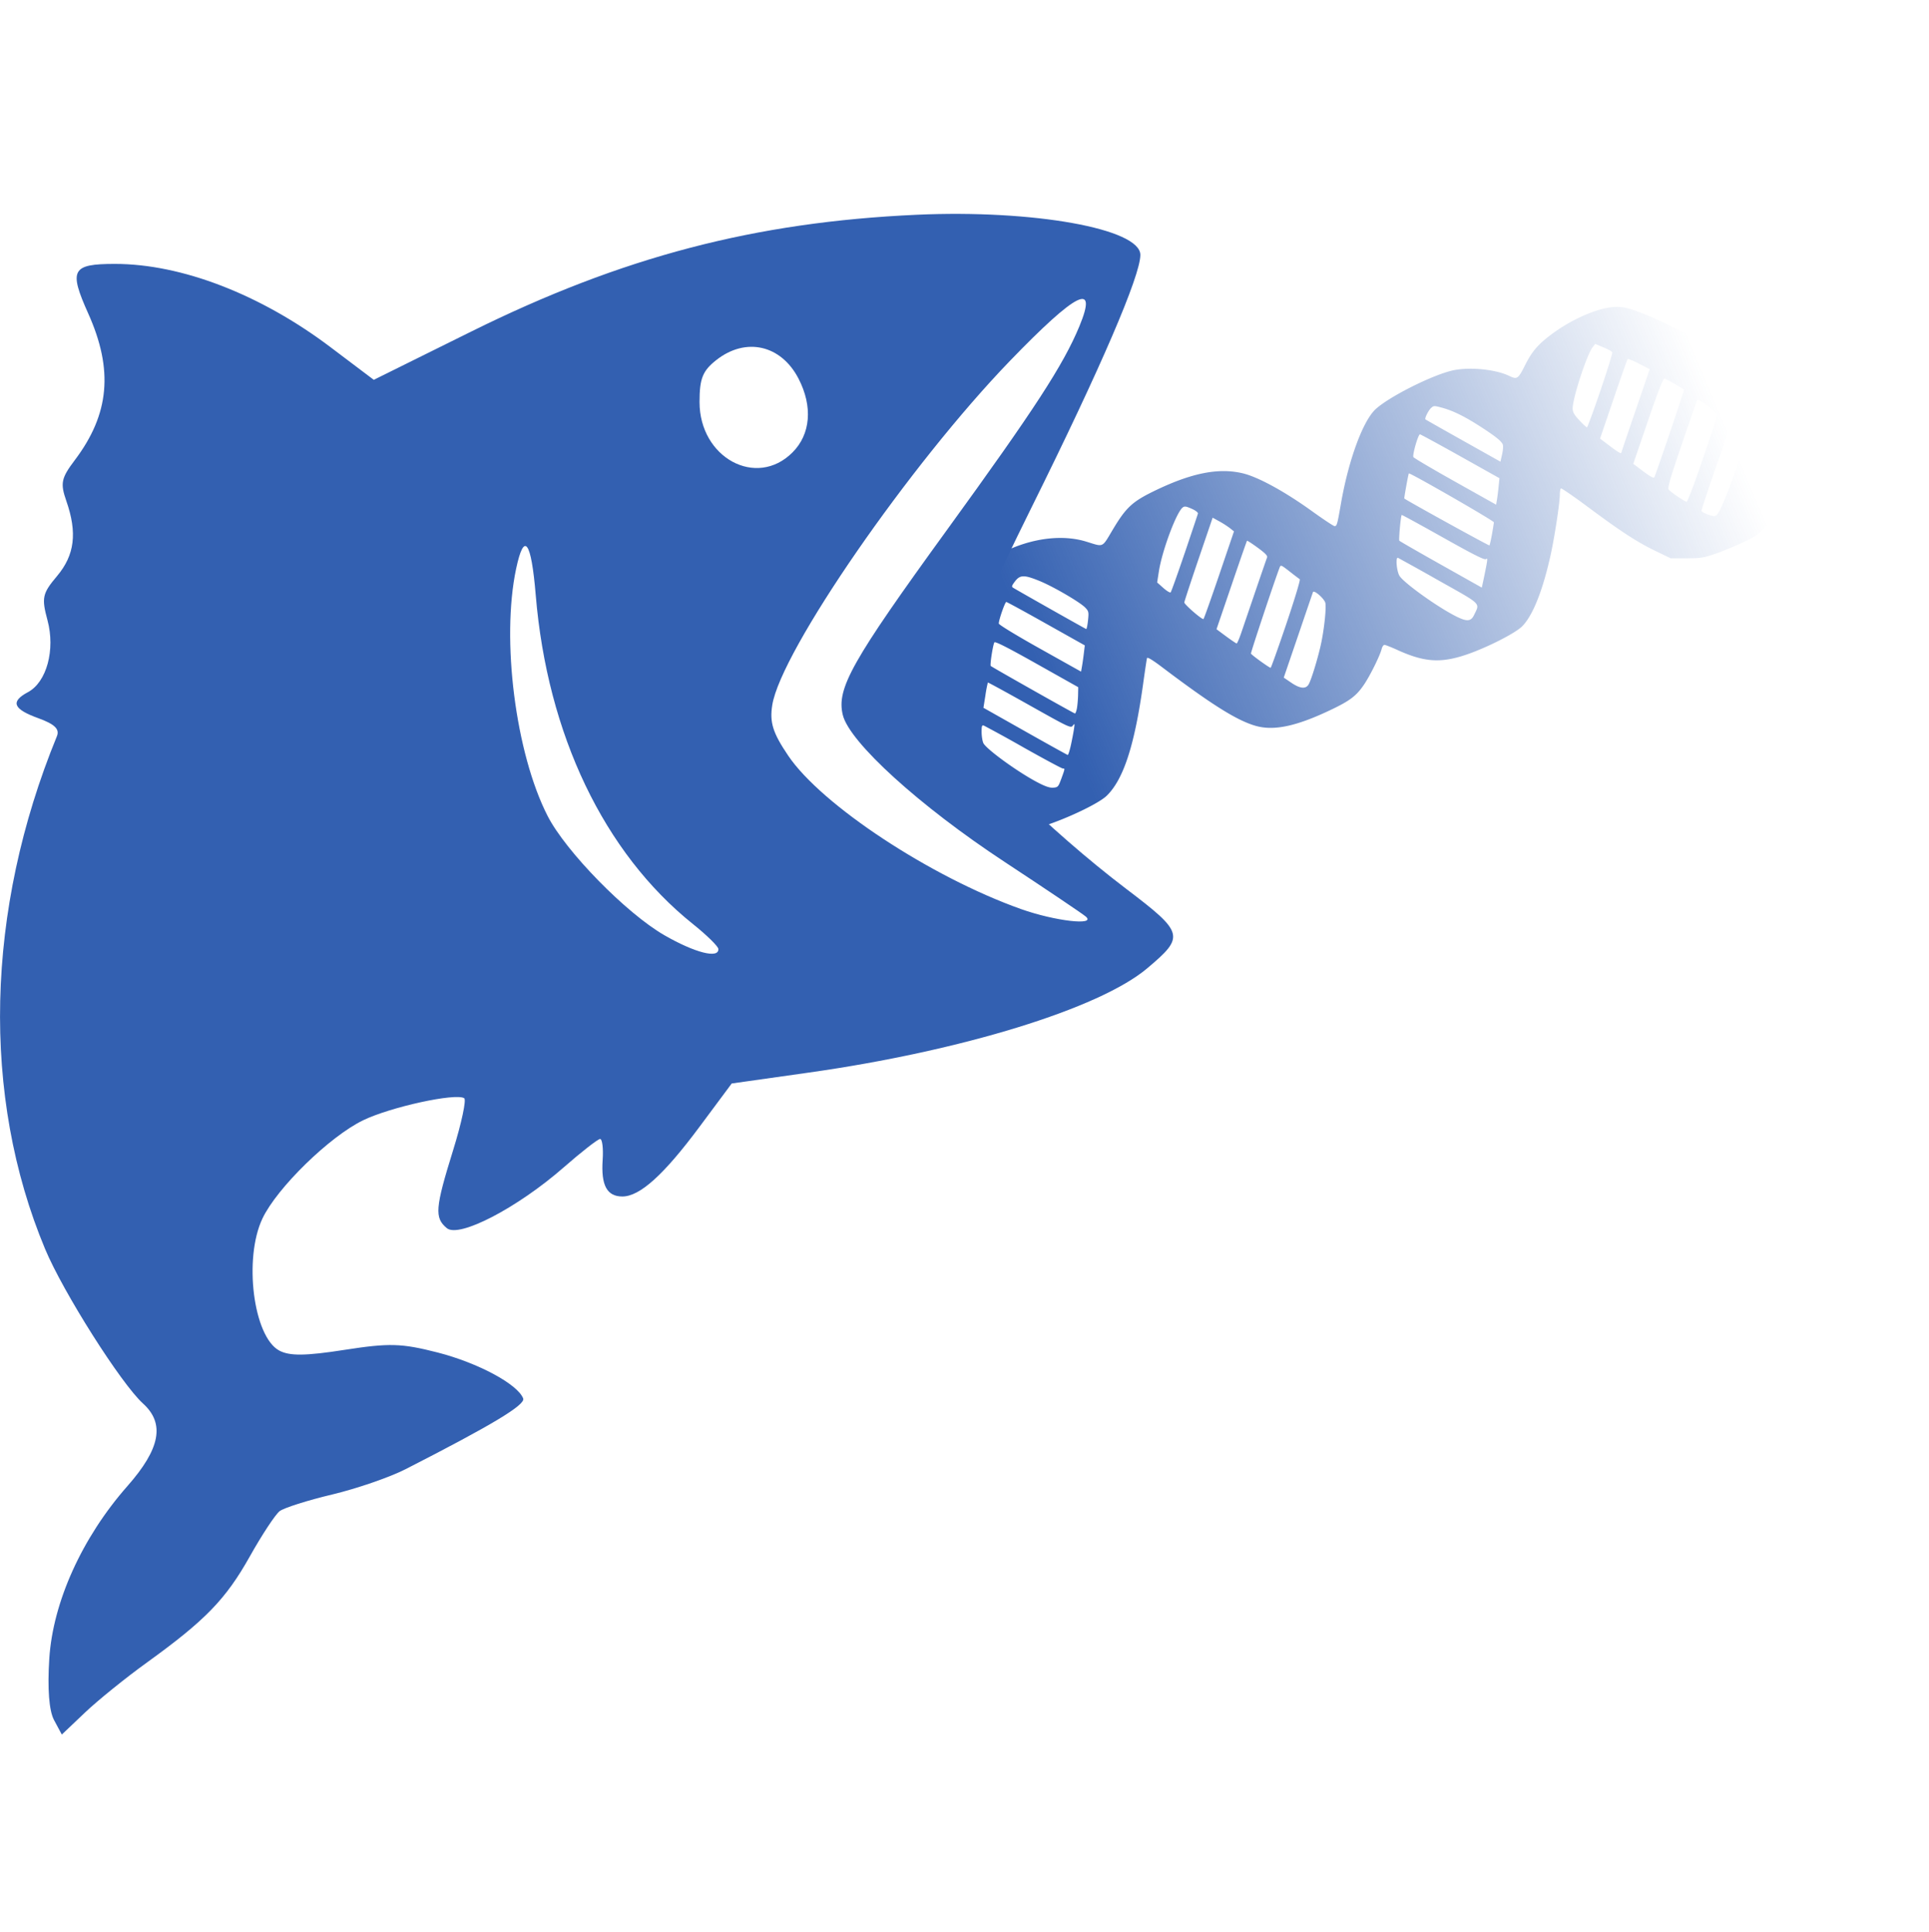
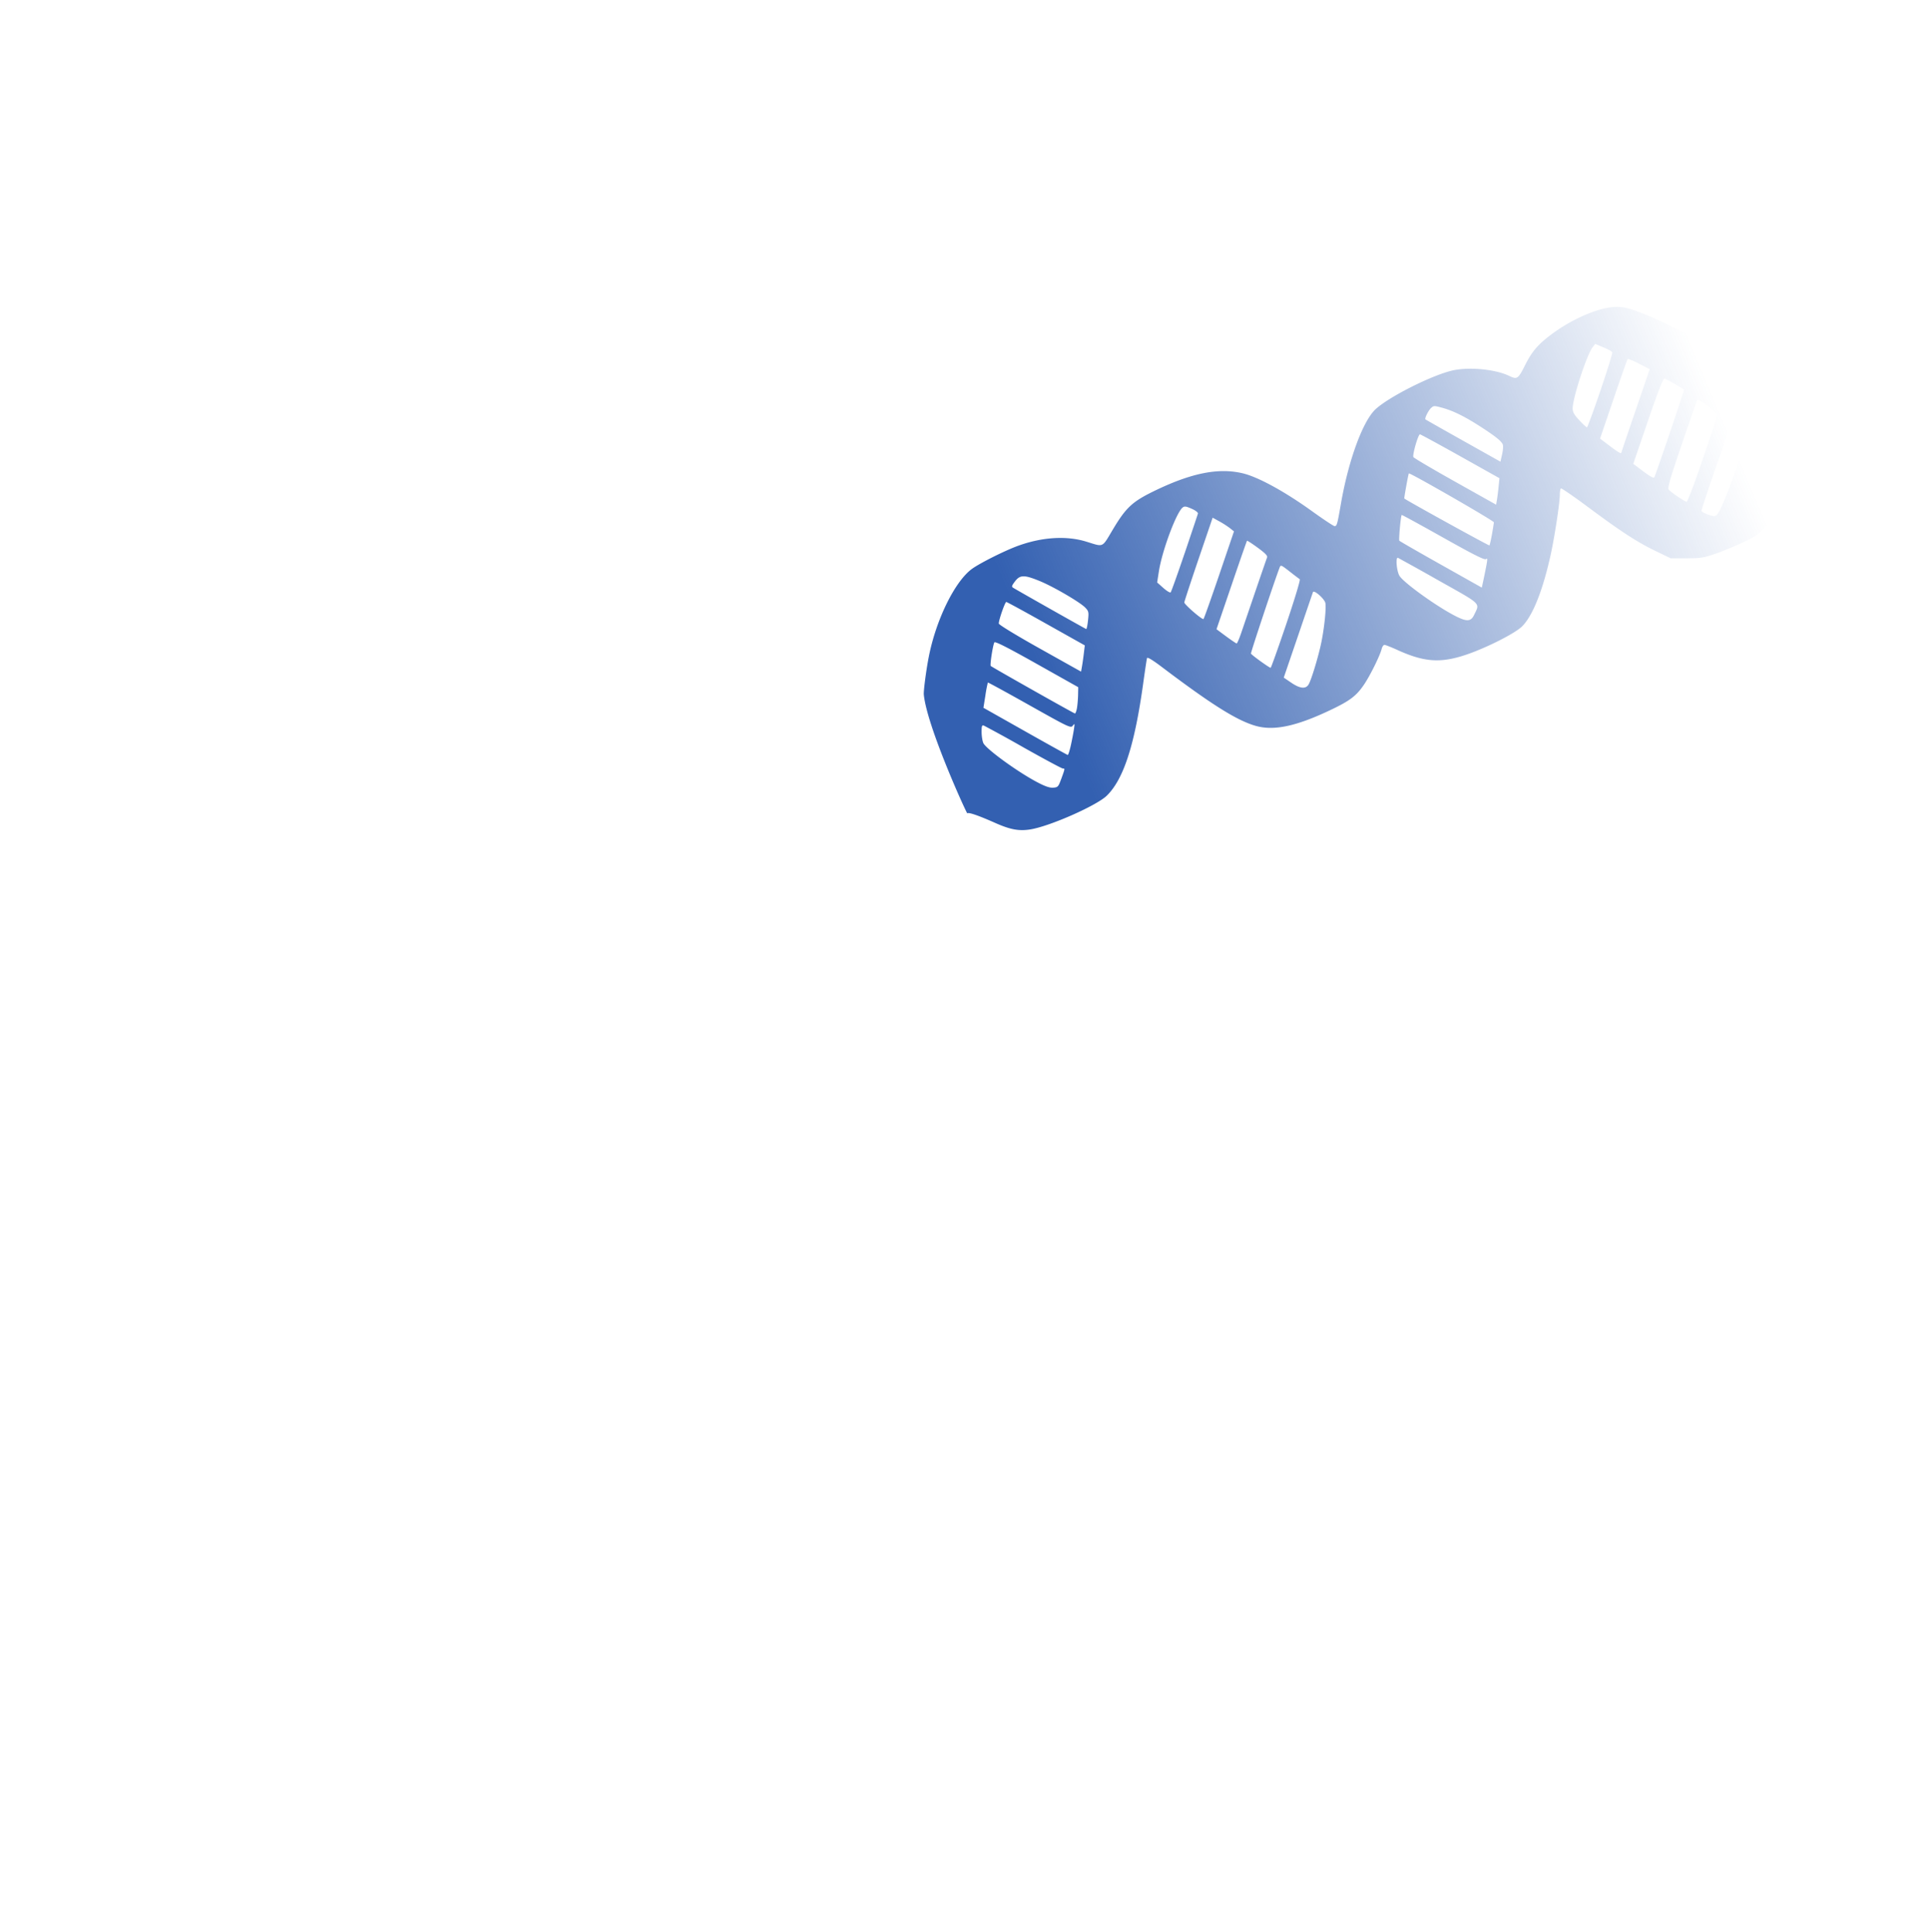
<svg xmlns="http://www.w3.org/2000/svg" xmlns:xlink="http://www.w3.org/1999/xlink" data-bbox="0.001 8.202 73.966 58.311" viewBox="0 0 73.966 74.083" height="280" width="279.556" data-type="ugc">
  <g>
    <defs>
      <linearGradient id="a62a418b-f65b-45a6-b220-613fe0378105">
        <stop offset="0" stop-color="#3360b1" />
        <stop offset="1" stop-color="#3360b1" stop-opacity="0" />
      </linearGradient>
      <linearGradient y2="204.948" x2="89.889" y1="215.781" x1="64.188" gradientTransform="translate(3.891 -39.594)" gradientUnits="userSpaceOnUse" id="5bfcca58-ad5c-4e82-ac75-181b41723985" xlink:href="#a62a418b-f65b-45a6-b220-613fe0378105" />
    </defs>
    <path d="M63.355 176.485c-.013-.139.088-.915.185-1.417.275-1.435 1-2.917 1.66-3.4.306-.223 1.282-.712 1.78-.89.921-.332 1.844-.388 2.597-.158.694.212.596.257 1.032-.472.494-.826.74-1.057 1.555-1.455 1.44-.703 2.485-.913 3.423-.69.592.142 1.608.698 2.657 1.454.435.313.822.57.86.57.09 0 .105-.054.243-.85.291-1.678.843-3.183 1.332-3.634.502-.462 2.058-1.255 2.886-1.469.632-.164 1.688-.072 2.239.194.3.146.34.118.606-.412.26-.52.486-.786.991-1.167.812-.612 1.859-1.06 2.499-1.068.267-.004.46.039.89.2.897.334 2.229 1.016 3.476 1.78.644.395 1.18.718 1.189.718.02 0 .06-.172.36-1.581.117-.553.23-1.034.251-1.07.172-.295 1.066-1.293 1.339-1.494.364-.268.505-.289.655-.099.11.14.12.195.089.54-.02.21-.083.667-.141 1.015a53 53 0 0 0-.245 1.756c-.077.619-.186 1.409-.243 1.756s-.096.645-.086.663c.063.109.994.755 2.049 1.42 2.04 1.289 2.577 1.757 2.377 2.072-.057.09-.793.421-1.247.561a2.8 2.8 0 0 1-.71.114c-.31 0-.382-.024-.776-.261-.458-.276-1.088-.74-1.79-1.318l-.423-.348-.175.346a10 10 0 0 1-1.061 1.594c-.273.328-.37.4-.869.643-.309.15-.796.354-1.083.453-.466.16-.586.18-1.127.18h-.606l-.6-.29c-.712-.347-1.314-.74-2.606-1.702-.529-.393-.98-.702-1.002-.688s-.042.116-.042.228c-.001.331-.205 1.661-.36 2.355-.302 1.355-.683 2.304-1.086 2.706-.272.273-1.398.84-2.176 1.098-.962.319-1.586.273-2.605-.191-.235-.107-.458-.195-.497-.195s-.086.068-.107.15c-.064.26-.444 1.028-.678 1.373-.296.435-.537.618-1.29.976-1.315.625-2.17.805-2.868.604-.722-.208-1.681-.81-3.605-2.264-.342-.259-.543-.38-.557-.334-.012.04-.075.454-.14.922-.33 2.4-.753 3.714-1.4 4.352-.386.38-2.186 1.176-2.932 1.296-.437.07-.766.01-1.346-.247-.653-.29-1.03-.419-1.073-.369-.02.025-1.55-3.324-1.668-4.556m5.272 3.23c.145-.398.144-.394.057-.394-.039 0-.712-.361-1.496-.802a54 54 0 0 0-1.521-.838c-.084-.032-.096 0-.096.241 0 .153.03.342.065.422.102.224 1.292 1.092 2.048 1.493.316.168.493.23.63.22.182-.013.2-.032.313-.343m.365-1.277c.045-.204.098-.481.119-.617.034-.225.03-.238-.043-.141-.077.102-.144.07-1.661-.782-.87-.489-1.588-.881-1.597-.872a5 5 0 0 0-.093.492l-.076.476 1.598.902c.878.496 1.614.904 1.634.907s.074-.161.119-.365m.234-1.423c.02-.112.04-.34.044-.507l.006-.303-1.59-.894c-1.115-.627-1.6-.873-1.626-.824-.058.107-.175.867-.139.903.048.048 3.184 1.818 3.229 1.823.02.002.055-.087.076-.198m8.88-.91c.104-.161.39-1.107.498-1.649.114-.568.19-1.337.146-1.489-.049-.17-.437-.505-.473-.407-.015.04-.273.795-.573 1.676l-.547 1.601.285.194c.336.228.55.252.664.075m-8.615-1.197.037-.307-1.482-.832c-.814-.458-1.502-.833-1.528-.833-.05 0-.29.69-.288.827.001.045.67.453 1.578.961l1.577.883.034-.196c.02-.109.052-.335.072-.503m7.763-1.128c.32-.948.546-1.695.517-1.715a16 16 0 0 1-.39-.299c-.336-.26-.34-.262-.388-.137-.214.565-1.107 3.248-1.094 3.286.018.051.703.546.755.545.017 0 .287-.757.6-1.68m-1.75.405.547-1.606c.237-.694.446-1.301.466-1.35.026-.064-.07-.163-.357-.373-.216-.158-.401-.278-.412-.268s-.278.778-.594 1.706l-.576 1.687.367.272c.202.149.384.272.404.273.02 0 .089-.153.154-.341m-5.852-.546c.033-.314.025-.35-.105-.486-.2-.208-1.208-.797-1.74-1.017-.6-.247-.76-.245-.955.01-.124.163-.137.205-.071.245.311.186 2.775 1.578 2.802 1.582.018.003.05-.148.069-.334m14.806-.209c.22-.469.319-.373-1.36-1.317a98 98 0 0 0-1.561-.87c-.098-.035-.052.509.058.69.16.262 1.383 1.145 2.112 1.525.466.243.627.237.751-.028m-9.781-1.518.572-1.683-.158-.126a3.5 3.5 0 0 0-.41-.262l-.25-.137-.539 1.582c-.296.87-.542 1.62-.547 1.667-.007.07.645.64.733.64.015 0 .284-.756.599-1.681m-1.32-.842c.27-.8.5-1.486.51-1.525.01-.04-.094-.12-.242-.185-.218-.096-.275-.103-.348-.043-.244.203-.783 1.653-.906 2.436l-.068.435.238.211c.13.116.257.192.28.168s.264-.697.535-1.497m11.558.533c.06-.306.06-.361 0-.312-.054.045-.45-.153-1.646-.825-.866-.486-1.58-.877-1.588-.867-.037.045-.12.955-.09.988.018.021.737.435 1.597.918l1.564.88.045-.205c.025-.112.078-.372.118-.577m.227-1.26c.039-.219.072-.427.074-.461.003-.058-3.227-1.915-3.261-1.875-.02.023-.187.947-.174.96.062.063 3.246 1.82 3.264 1.8.014-.013.057-.204.097-.423m8.78-1.016c.217-.456.643-1.604.82-2.206l.151-.52-.268-.234c-.147-.129-.283-.235-.302-.235-.033-.001-1.15 3.217-1.147 3.305.001.057.332.196.477.202.093.003.153-.065.27-.312m-8.524-.837.03-.301-1.502-.842c-.826-.462-1.521-.84-1.545-.84-.07-.001-.298.796-.251.873.024.039.747.465 1.607.947l1.564.877.034-.206c.019-.113.047-.342.063-.508m7.826-1.029c.306-.898.557-1.662.557-1.7 0-.036-.166-.191-.368-.344-.264-.2-.378-.258-.405-.208-.021.04-.29.81-.597 1.712-.477 1.4-.548 1.651-.482 1.717.123.123.612.45.678.453.033.002.311-.732.617-1.63m-1.258-1.022c.306-.902.55-1.645.541-1.65a8 8 0 0 0-.747-.424c-.051-.013-.244.482-.637 1.628l-.563 1.646.386.29c.275.205.398.269.425.22.02-.039.288-.808.595-1.71m-6.408.46c-.05-.129-.276-.311-.833-.672-.604-.392-1.062-.62-1.477-.735-.315-.088-.34-.088-.439.002-.105.095-.258.403-.218.44.011.01.663.38 1.448.82l1.427.801.064-.28c.035-.155.048-.324.028-.376m4.546.307c0-.013.244-.737.543-1.61l.543-1.587-.408-.21c-.223-.115-.42-.195-.437-.179-.016.017-.262.71-.545 1.541l-.514 1.51.367.277c.337.254.45.318.45.258m-.803-2.374c.263-.775.468-1.436.455-1.47-.013-.033-.165-.119-.34-.19l-.315-.132-.102.132c-.222.287-.762 1.944-.762 2.34 0 .143.056.244.255.456.14.15.272.272.292.272.021 0 .254-.634.517-1.408" fill="url(#5bfcca58-ad5c-4e82-ac75-181b41723985)" transform="translate(-27.932 -149.853)" />
-     <path d="M2.072 65.957c-.191-.358-.256-1.2-.182-2.356.139-2.171 1.258-4.643 2.994-6.614 1.264-1.434 1.447-2.4.6-3.167-.839-.759-3.063-4.27-3.755-5.927-2.452-5.87-2.288-12.977.453-19.662.112-.272-.085-.463-.71-.69-.97-.35-1.083-.635-.4-1 .717-.384 1.054-1.624.749-2.757-.233-.864-.198-1.025.368-1.697.675-.803.78-1.656.354-2.878-.237-.68-.197-.874.327-1.568 1.329-1.761 1.484-3.457.513-5.62-.752-1.677-.632-1.901 1.023-1.901 2.557 0 5.588 1.17 8.27 3.195l1.656 1.25 3.734-1.85c5.782-2.865 10.871-4.199 17.086-4.48 4.472-.202 8.574.535 8.574 1.54 0 .802-1.522 4.336-4.154 9.645-1.588 3.203-2.94 6.192-3.006 6.641-.066.45-.025 1.165.093 1.589.254.922 3.557 4.18 6.518 6.429 2.232 1.696 2.267 1.827.805 3.057-1.828 1.538-7.102 3.163-12.957 3.991l-2.968.42-1.238 1.665c-1.369 1.841-2.285 2.668-2.955 2.668-.591 0-.821-.426-.756-1.4.03-.442-.014-.805-.097-.805-.084 0-.714.492-1.401 1.093-1.771 1.549-4.01 2.714-4.476 2.327-.48-.397-.449-.77.24-2.989.324-1.043.515-1.94.425-1.995-.34-.206-2.821.337-3.876.847-1.284.622-3.301 2.59-3.859 3.765-.73 1.537-.348 4.535.644 5.066.397.212 1.006.206 2.5-.027 1.722-.267 2.183-.254 3.57.1 1.55.398 3.07 1.213 3.283 1.763.094.244-1.197 1.02-4.508 2.711-.607.31-1.874.747-2.818.972-.943.225-1.849.512-2.013.639-.164.126-.679.907-1.144 1.737-.923 1.644-1.703 2.448-3.947 4.068-.809.583-1.873 1.443-2.366 1.911l-.895.85zm25.472-29.57c-.007-.101-.445-.53-.974-.954-3.41-2.729-5.582-7.272-6.027-12.606-.175-2.1-.446-2.465-.753-1.017-.576 2.716-.022 7.069 1.206 9.475.695 1.363 3.018 3.736 4.479 4.577 1.178.677 2.096.91 2.07.525m14.087-1.242c-.128-.11-1.527-1.051-3.108-2.092-3.264-2.146-5.952-4.589-6.208-5.638-.247-1.014.342-2.06 4-7.102 3.351-4.618 4.457-6.318 5.071-7.799.72-1.737-.094-1.333-2.655 1.317-3.85 3.985-8.79 11.137-9.12 13.204-.106.665.02 1.067.61 1.94 1.276 1.892 5.462 4.651 8.925 5.883 1.302.462 2.904.648 2.485.287M30.386 17.35c.699-.698.786-1.762.232-2.833-.669-1.293-2.022-1.599-3.15-.712-.526.414-.645.71-.645 1.611 0 2.136 2.18 3.319 3.563 1.934" fill="#3360b1" />
  </g>
</svg>